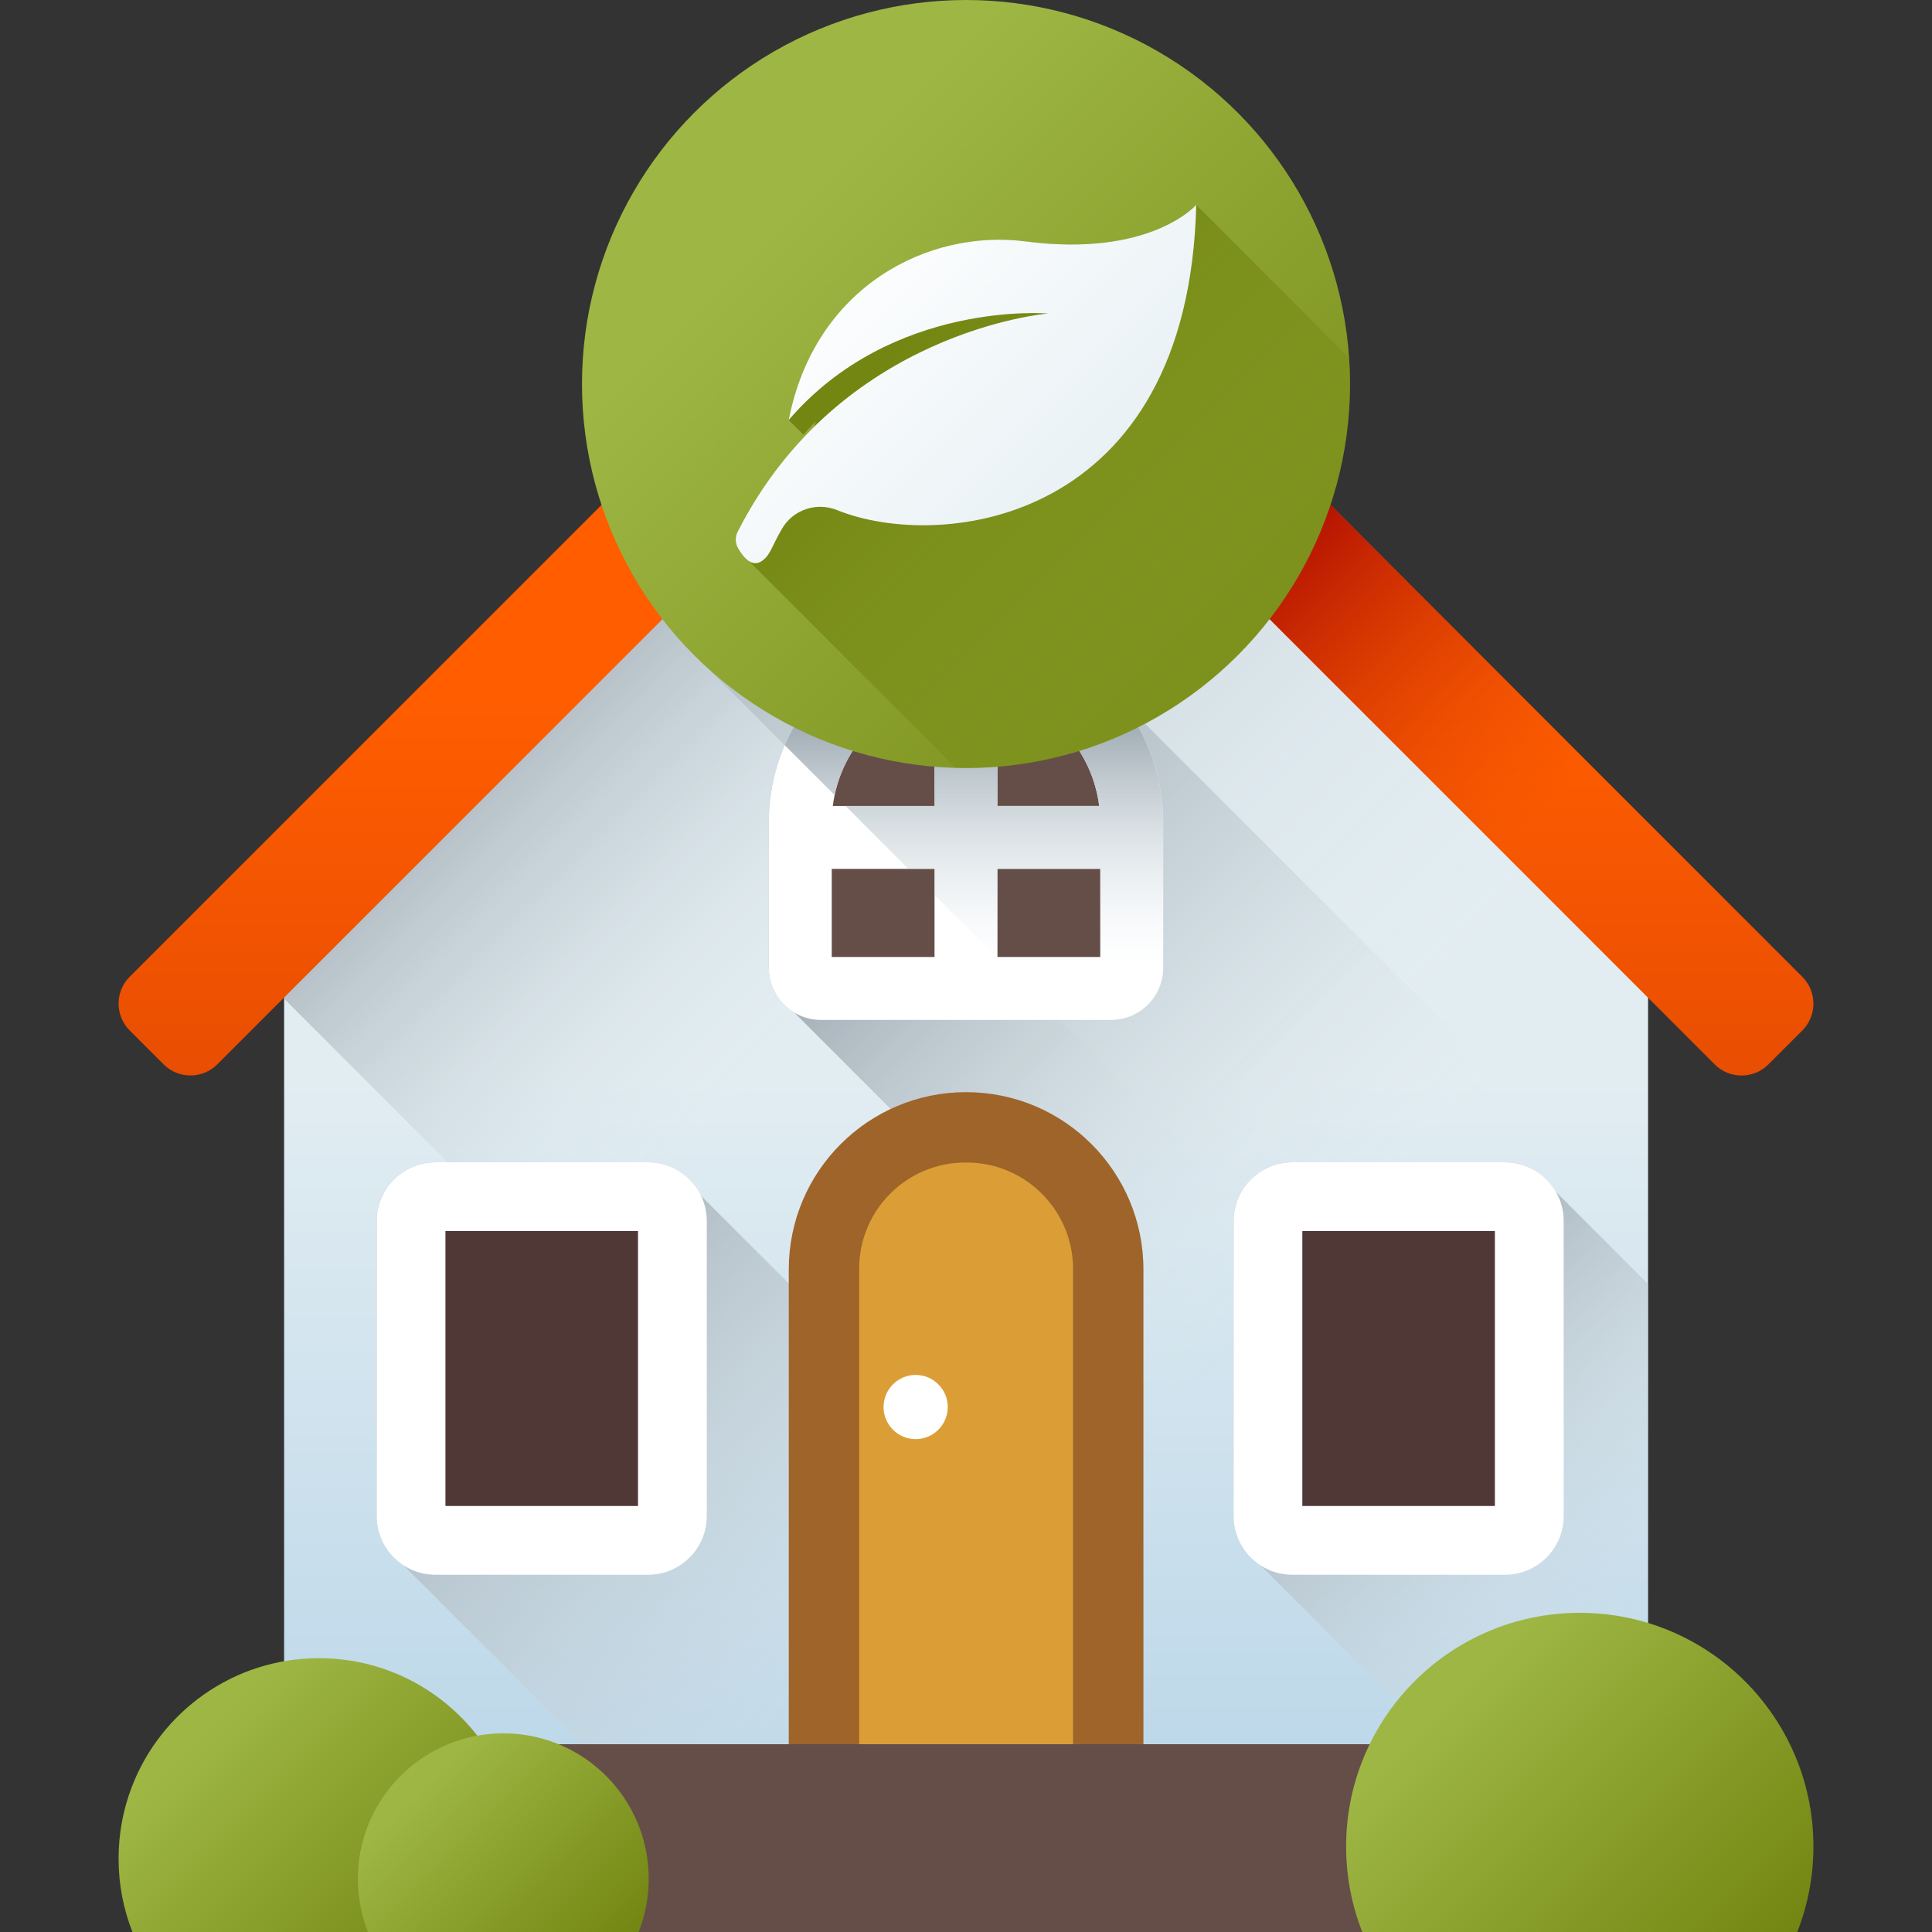
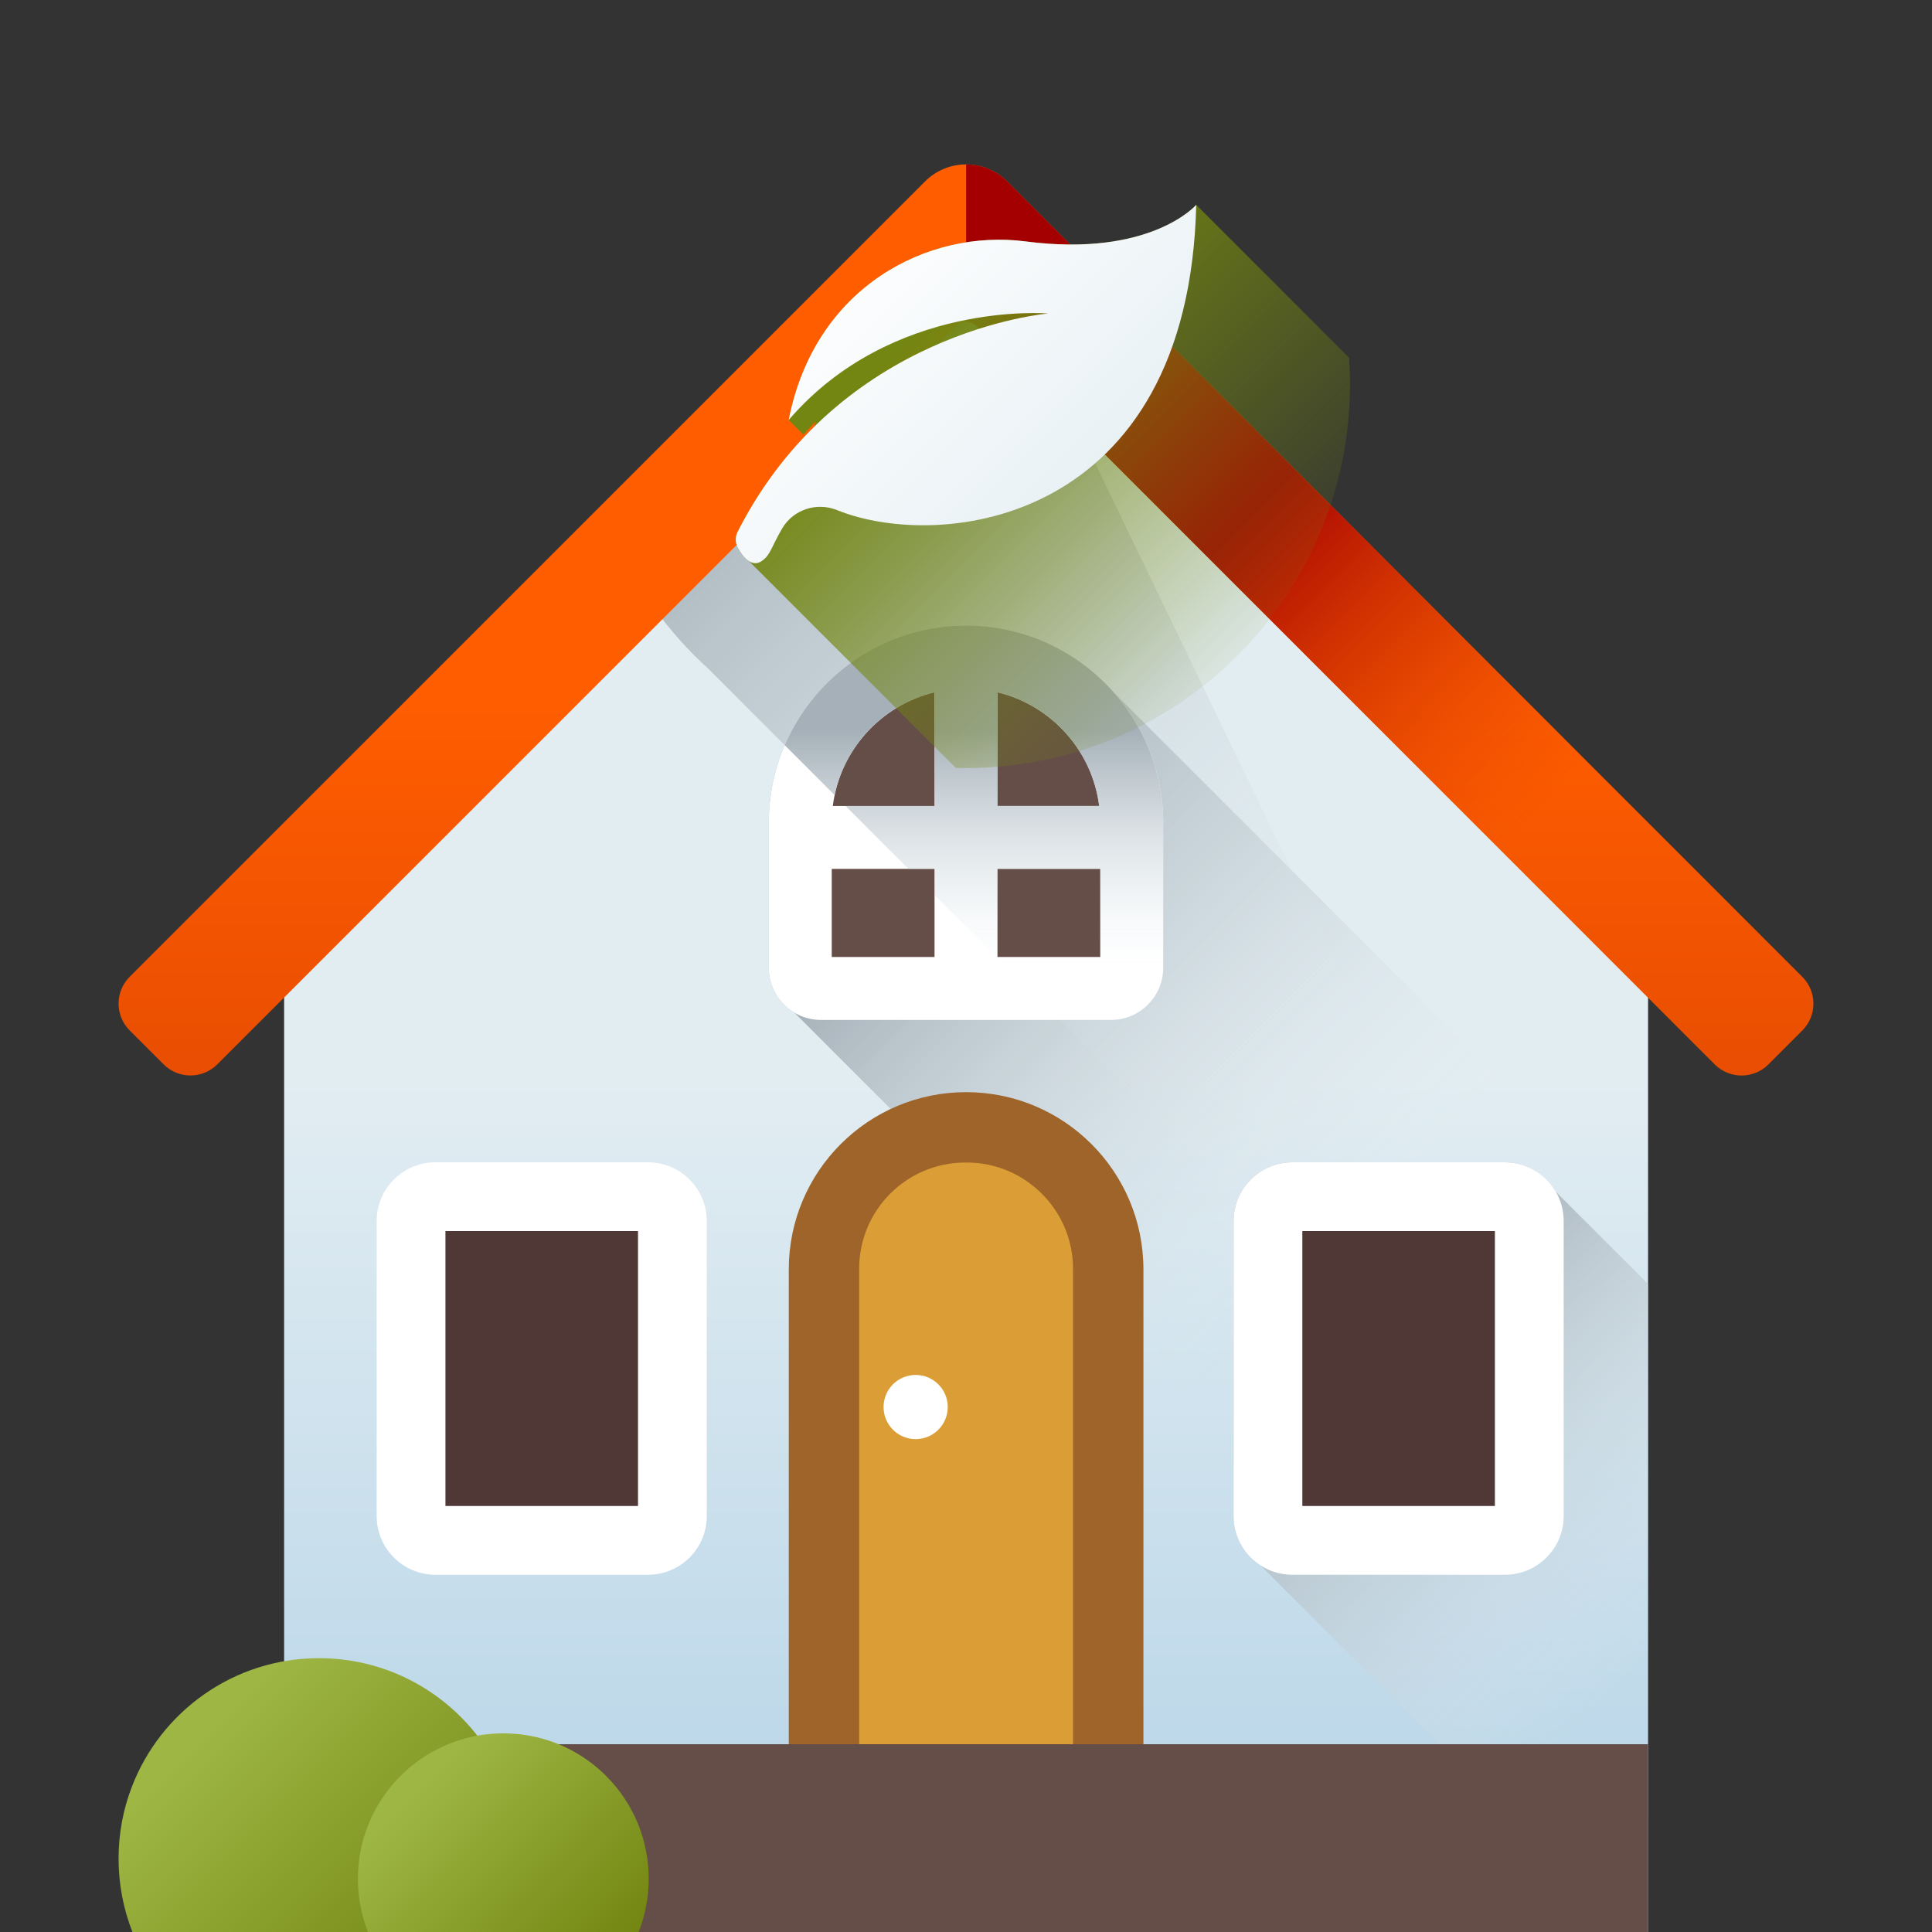
<svg xmlns="http://www.w3.org/2000/svg" version="1.1" id="Capa_1" x="0px" y="0px" viewBox="0 0 512 512" style="enable-background:new 0 0 512 512;" xml:space="preserve">
  <rect x="0" y="0" width="512" height="512" fill="#333333" stroke="none" />
  <linearGradient id="SVGID_1_" gradientUnits="userSpaceOnUse" x1="254.834" y1="230.513" x2="254.834" y2="-93.917" gradientTransform="matrix(1.004 0 0 -1.004 0.192 516.561)">
    <stop offset="0" style="stop-color:#E2EDF2" />
    <stop offset="1" style="stop-color:#9FC7E2" />
  </linearGradient>
  <polygon style="fill:url(#SVGID_1_);" points="436.758,233.731 436.758,512 75.292,512 75.292,233.731 256.025,51.904 " />
  <linearGradient id="SVGID_2_" gradientUnits="userSpaceOnUse" x1="247.668" y1="274.032" x2="158.678" y2="363.022" gradientTransform="matrix(1.004 0 0 -1.004 0.192 516.561)">
    <stop offset="0" style="stop-color:#E2EDF2;stop-opacity:0" />
    <stop offset="1" style="stop-color:#A5B0B8" />
  </linearGradient>
-   <polygon style="fill:url(#SVGID_2_);" points="436.758,233.731 436.758,512 322.632,512 75.292,264.66 75.292,233.731   256.025,51.904 " />
  <linearGradient id="SVGID_3_" gradientUnits="userSpaceOnUse" x1="354.051" y1="186.905" x2="250.581" y2="290.365" gradientTransform="matrix(1.004 0 0 -1.004 0.192 516.561)">
    <stop offset="0" style="stop-color:#E2EDF2;stop-opacity:0" />
    <stop offset="1" style="stop-color:#A5B0B8" />
  </linearGradient>
  <path style="fill:url(#SVGID_3_);" d="M436.703,494.611V325.032L295.209,183.539c-9.583-10.881-23.604-17.765-39.209-17.765  c-28.817,0-52.259,23.444-52.259,52.259v38.432c0,5.02,2.698,9.41,6.709,11.832C210.45,268.298,436.66,494.544,436.703,494.611z" />
  <linearGradient id="SVGID_4_" gradientUnits="userSpaceOnUse" x1="373.632" y1="247.526" x2="200.522" y2="420.626" gradientTransform="matrix(1.004 0 0 -1.004 0.192 516.561)">
    <stop offset="0" style="stop-color:#E2EDF2;stop-opacity:0" />
    <stop offset="1" style="stop-color:#A5B0B8" />
  </linearGradient>
-   <path style="fill:url(#SVGID_4_);" d="M163.751,144.737c5.765,12.36,13.92,23.38,23.902,32.435l249.104,249.105V233.731  L256.025,51.904L163.751,144.737z" />
+   <path style="fill:url(#SVGID_4_);" d="M163.751,144.737c5.765,12.36,13.92,23.38,23.902,32.435l249.104,249.105L256.025,51.904L163.751,144.737z" />
  <linearGradient id="SVGID_5_" gradientUnits="userSpaceOnUse" x1="247.222" y1="48.877" x2="123.682" y2="172.417" gradientTransform="matrix(1.004 0 0 -1.004 0.192 516.561)">
    <stop offset="0" style="stop-color:#E2EDF2;stop-opacity:0" />
    <stop offset="1" style="stop-color:#A5B0B8" />
  </linearGradient>
-   <path style="fill:url(#SVGID_5_);" d="M380.902,512H204.123l-97.176-97.176c-4.278-2.773-7.126-7.586-7.126-13.045v-78.211  c0-8.568,6.976-15.545,15.545-15.545h56.385c5.471,0,10.284,2.848,13.058,7.126l-0.423,0.336L380.902,512z" />
  <path style="fill:#503837;" d="M171.753,408.211h-56.38c-3.556,0-6.438-2.882-6.438-6.438v-78.198c0-3.556,2.882-6.438,6.438-6.438  h56.38c3.556,0,6.438,2.882,6.438,6.438v78.198C178.191,405.328,175.309,408.211,171.753,408.211z" />
  <path style="fill:#FFFFFF;" d="M171.754,417.323h-56.38c-8.574,0-15.55-6.975-15.55-15.55v-78.199c0-8.574,6.975-15.55,15.55-15.55  h56.38c8.574,0,15.55,6.975,15.55,15.55v78.199C187.304,410.348,180.328,417.323,171.754,417.323z M118.048,399.098h51.03v-72.849  h-51.03V399.098z" />
  <linearGradient id="SVGID_6_" gradientUnits="userSpaceOnUse" x1="440.277" y1="82.011" x2="356.647" y2="165.651" gradientTransform="matrix(1.004 0 0 -1.004 0.192 516.561)">
    <stop offset="0" style="stop-color:#E2EDF2;stop-opacity:0" />
    <stop offset="1" style="stop-color:#A5B0B8" />
  </linearGradient>
  <path style="fill:url(#SVGID_6_);" d="M436.764,340.283V512h-5.547l-97.176-97.176c-4.291-2.773-7.138-7.586-7.138-13.045v-78.211  c0-8.568,6.976-15.545,15.558-15.545h56.372c5.472,0,10.284,2.848,13.058,7.126l0.224,0.174l-0.15,0.162L436.764,340.283z" />
  <path style="fill:#503837;" d="M398.839,408.211h-56.38c-3.556,0-6.438-2.882-6.438-6.438v-78.198c0-3.556,2.882-6.438,6.438-6.438  h56.38c3.556,0,6.438,2.882,6.438,6.438v78.198C405.276,405.328,402.394,408.211,398.839,408.211z" />
  <path style="fill:#FFFFFF;" d="M398.839,417.323h-56.38c-8.574,0-15.55-6.975-15.55-15.55v-78.199c0-8.574,6.975-15.55,15.55-15.55  h56.38c8.575,0,15.55,6.975,15.55,15.55v78.199C414.389,410.348,407.414,417.323,398.839,417.323z M345.133,399.098h51.03v-72.849  h-51.03V399.098z" />
  <linearGradient id="SVGID_7_" gradientUnits="userSpaceOnUse" x1="254.809" y1="329.123" x2="254.809" y2="146.803" gradientTransform="matrix(1.004 0 0 -1.004 0.192 516.561)">
    <stop offset="0" style="stop-color:#FF5D00" />
    <stop offset="1" style="stop-color:#D54003" />
  </linearGradient>
  <path style="fill:url(#SVGID_7_);" d="M477.629,258.869L266.902,48.074c-6.006-6.006-15.745-6.006-21.751,0L34.371,258.852  c-3.929,3.929-3.929,10.3,0,14.23l8.983,8.983c3.929,3.929,10.3,3.929,14.23,0L253.163,86.488c1.581-1.581,4.145-1.581,5.726,0  l195.526,195.594c3.929,3.929,10.3,3.929,14.23,0l8.983-8.983C481.558,269.169,481.558,262.799,477.629,258.869z" />
  <linearGradient id="SVGID_8_" gradientUnits="userSpaceOnUse" x1="406.896" y1="301.49" x2="328.625" y2="379.75" gradientTransform="matrix(1.004 0 0 -1.004 0.192 516.561)">
    <stop offset="0" style="stop-color:#D54003;stop-opacity:0" />
    <stop offset="1" style="stop-color:#A40002" />
  </linearGradient>
  <path style="fill:url(#SVGID_8_);" d="M266.902,48.074c-3.004-3.004-6.939-4.505-10.875-4.505v41.733  c1.036,0,2.072,0.396,2.863,1.186l195.526,195.594c3.929,3.929,10.3,3.929,14.23,0l8.983-8.983c3.929-3.929,3.929-10.3,0-14.23  L266.902,48.074z" />
  <path style="fill:#DB9E36;" d="M218.36,511.995v-175.57c0-20.802,16.864-37.665,37.665-37.665l0,0  c20.802,0,37.665,16.864,37.665,37.665v175.57H218.36z" />
  <path style="fill:#9E6429;" d="M303.019,511.995h-18.654V336.212c0-15.469-12.656-28.126-28.126-28.126h-0.425  c-15.534,0-28.126,12.592-28.126,28.126v175.782h-18.654V336.425c0-25.953,21.039-46.993,46.993-46.993l0,0  c25.953,0,46.993,21.039,46.993,46.993L303.019,511.995L303.019,511.995z" />
  <circle style="fill:#FFFFFF;" cx="242.658" cy="372.877" r="8.505" />
  <rect x="75.286" y="462.236" style="fill:#654E48;" width="361.472" height="49.763" />
  <linearGradient id="SVGID_9_" gradientUnits="userSpaceOnUse" x1="54.181" y1="56.855" x2="119.471" y2="-8.425" gradientTransform="matrix(1.004 0 0 -1.004 0.192 516.561)">
    <stop offset="0" style="stop-color:#9EB644" />
    <stop offset="1" style="stop-color:#738611" />
  </linearGradient>
  <path style="fill:url(#SVGID_9_);" d="M137.66,492.55c0,6.868-1.299,13.421-3.67,19.445H35.095  c-2.371-6.024-3.67-12.577-3.67-19.445c0-6.687,1.233-13.08,3.491-18.97c7.636-19.976,26.976-34.147,49.627-34.147  s41.991,14.171,49.627,34.147C136.427,479.47,137.66,485.863,137.66,492.55z" />
  <linearGradient id="SVGID_10_" gradientUnits="userSpaceOnUse" x1="111.022" y1="42.496" x2="158.382" y2="-4.864" gradientTransform="matrix(1.004 0 0 -1.004 0.192 516.561)">
    <stop offset="0" style="stop-color:#9EB644" />
    <stop offset="1" style="stop-color:#738611" />
  </linearGradient>
  <path style="fill:url(#SVGID_10_);" d="M171.912,497.889c0,4.981-0.943,9.736-2.662,14.105H97.511  c-1.72-4.369-2.662-9.124-2.662-14.105c0-4.851,0.894-9.488,2.532-13.762c5.539-14.491,19.568-24.771,36-24.771  s30.461,10.28,36,24.771C171.017,488.401,171.912,493.039,171.912,497.889z" />
  <linearGradient id="SVGID_11_" gradientUnits="userSpaceOnUse" x1="382.05" y1="65.524" x2="458.149" y2="-10.576" gradientTransform="matrix(1.004 0 0 -1.004 0.192 516.561)">
    <stop offset="0" style="stop-color:#9EB644" />
    <stop offset="1" style="stop-color:#738611" />
  </linearGradient>
-   <path style="fill:url(#SVGID_11_);" d="M480.575,489.328c0,8.005-1.515,15.645-4.279,22.667H361.018  c-2.764-7.021-4.279-14.661-4.279-22.667c0-7.795,1.438-15.248,4.069-22.113c8.901-23.286,31.446-39.804,57.849-39.804  c26.404,0,48.948,16.519,57.849,39.804C479.139,474.081,480.575,481.533,480.575,489.328z" />
  <path style="fill:#654E48;" d="M294.433,261.953h-76.865c-3.031,0-5.487-2.457-5.487-5.487v-38.433  c0-24.257,19.664-43.921,43.921-43.921l0,0c24.257,0,43.921,19.664,43.921,43.921v38.433  C299.921,259.497,297.463,261.953,294.433,261.953z" />
  <path style="fill:#FFFFFF;" d="M256,165.775c-28.816,0-52.259,23.444-52.259,52.259v38.432c0,7.625,6.202,13.827,13.827,13.827  h76.865c7.625,0,13.827-6.202,13.827-13.827v-38.432C308.259,189.217,284.817,165.775,256,165.775z M291.293,213.586H264.34V183.45  C278.542,186.875,289.445,198.839,291.293,213.586z M247.66,183.45v30.137h-26.953C222.555,198.839,233.457,186.875,247.66,183.45z   M220.419,230.264h27.241v23.35h-27.241V230.264z M264.34,253.615v-23.35h27.241v23.35H264.34z" />
  <linearGradient id="SVGID_12_" gradientUnits="userSpaceOnUse" x1="256.91" y1="259.293" x2="256.91" y2="321.433" gradientTransform="matrix(1.004 0 0 -1.004 0.192 516.561)">
    <stop offset="0" style="stop-color:#E2EDF2;stop-opacity:0" />
    <stop offset="1" style="stop-color:#A5B0B8" />
  </linearGradient>
  <path style="fill:url(#SVGID_12_);" d="M256,165.775c-21.521,0-40.04,13.079-48.041,31.704l13.234,13.234  c2.817-13.41,13.2-24.063,26.467-27.262v30.137h-23.593l16.678,16.678h6.915v6.915l33.113,33.113h13.658  c7.625,0,13.827-6.202,13.827-13.827v-38.432C308.259,189.217,284.817,165.775,256,165.775z M264.34,183.45  c14.203,3.425,25.105,15.39,26.953,30.137H264.34V183.45z M291.581,253.615H264.34v-23.35h27.241V253.615z" />
  <linearGradient id="SVGID_13_" gradientUnits="userSpaceOnUse" x1="208.819" y1="459.163" x2="363.849" y2="304.133" gradientTransform="matrix(1.004 0 0 -1.004 0.192 516.561)">
    <stop offset="0" style="stop-color:#9EB644" />
    <stop offset="1" style="stop-color:#738611" />
  </linearGradient>
-   <circle style="fill:url(#SVGID_13_);" cx="256" cy="101.768" r="101.768" />
  <linearGradient id="SVGID_14_" gradientUnits="userSpaceOnUse" x1="334.569" y1="335.343" x2="242.119" y2="427.793" gradientTransform="matrix(1.004 0 0 -1.004 0.192 516.561)">
    <stop offset="0" style="stop-color:#738611;stop-opacity:0" />
    <stop offset="1" style="stop-color:#738611" />
  </linearGradient>
  <path style="fill:url(#SVGID_14_);" d="M357.77,101.77c0-2.343-0.086-4.665-0.242-6.969l-40.512-40.512  c0,0-12.05,13.999-45.233,9.689c-25.759-3.346-55.87,11.913-62.77,47.329l3.902,3.902c1.069-1.245,2.162-2.428,3.272-3.567  c-0.133,0.472-0.261,0.948-0.384,1.429c-7.509,7.355-14.55,16.487-20.316,27.841c-0.697,1.372-0.668,3.017,0.093,4.355  c0.704,1.238,1.707,2.658,2.898,3.424l54.813,54.813c0.9,0.023,1.802,0.036,2.709,0.036  C312.206,203.538,357.77,157.975,357.77,101.77z" />
  <linearGradient id="SVGID_15_" gradientUnits="userSpaceOnUse" x1="219.927" y1="449.981" x2="303.247" y2="366.661" gradientTransform="matrix(1.004 0 0 -1.004 0.192 516.561)">
    <stop offset="0" style="stop-color:#FFFFFF" />
    <stop offset="1" style="stop-color:#E2EDF2" />
  </linearGradient>
  <path style="fill:url(#SVGID_15_);" d="M317.014,54.287c0,0-12.05,13.999-45.233,9.689c-25.759-3.346-55.87,11.913-62.77,47.329  c27.328-31.802,68.766-28.223,68.766-28.223s-55.196,4.48-82.291,57.828c-0.697,1.372-0.668,3.017,0.093,4.355  c1.338,2.354,3.752,5.393,6.511,3.267c2.176-1.676,2.284-3.504,5.166-8.443c2.944-5.044,9.161-7.094,14.575-4.905  C249.339,146.303,314.981,138.853,317.014,54.287z" />
  <g>
</g>
  <g>
</g>
  <g>
</g>
  <g>
</g>
  <g>
</g>
  <g>
</g>
  <g>
</g>
  <g>
</g>
  <g>
</g>
  <g>
</g>
  <g>
</g>
  <g>
</g>
  <g>
</g>
  <g>
</g>
  <g>
</g>
</svg>